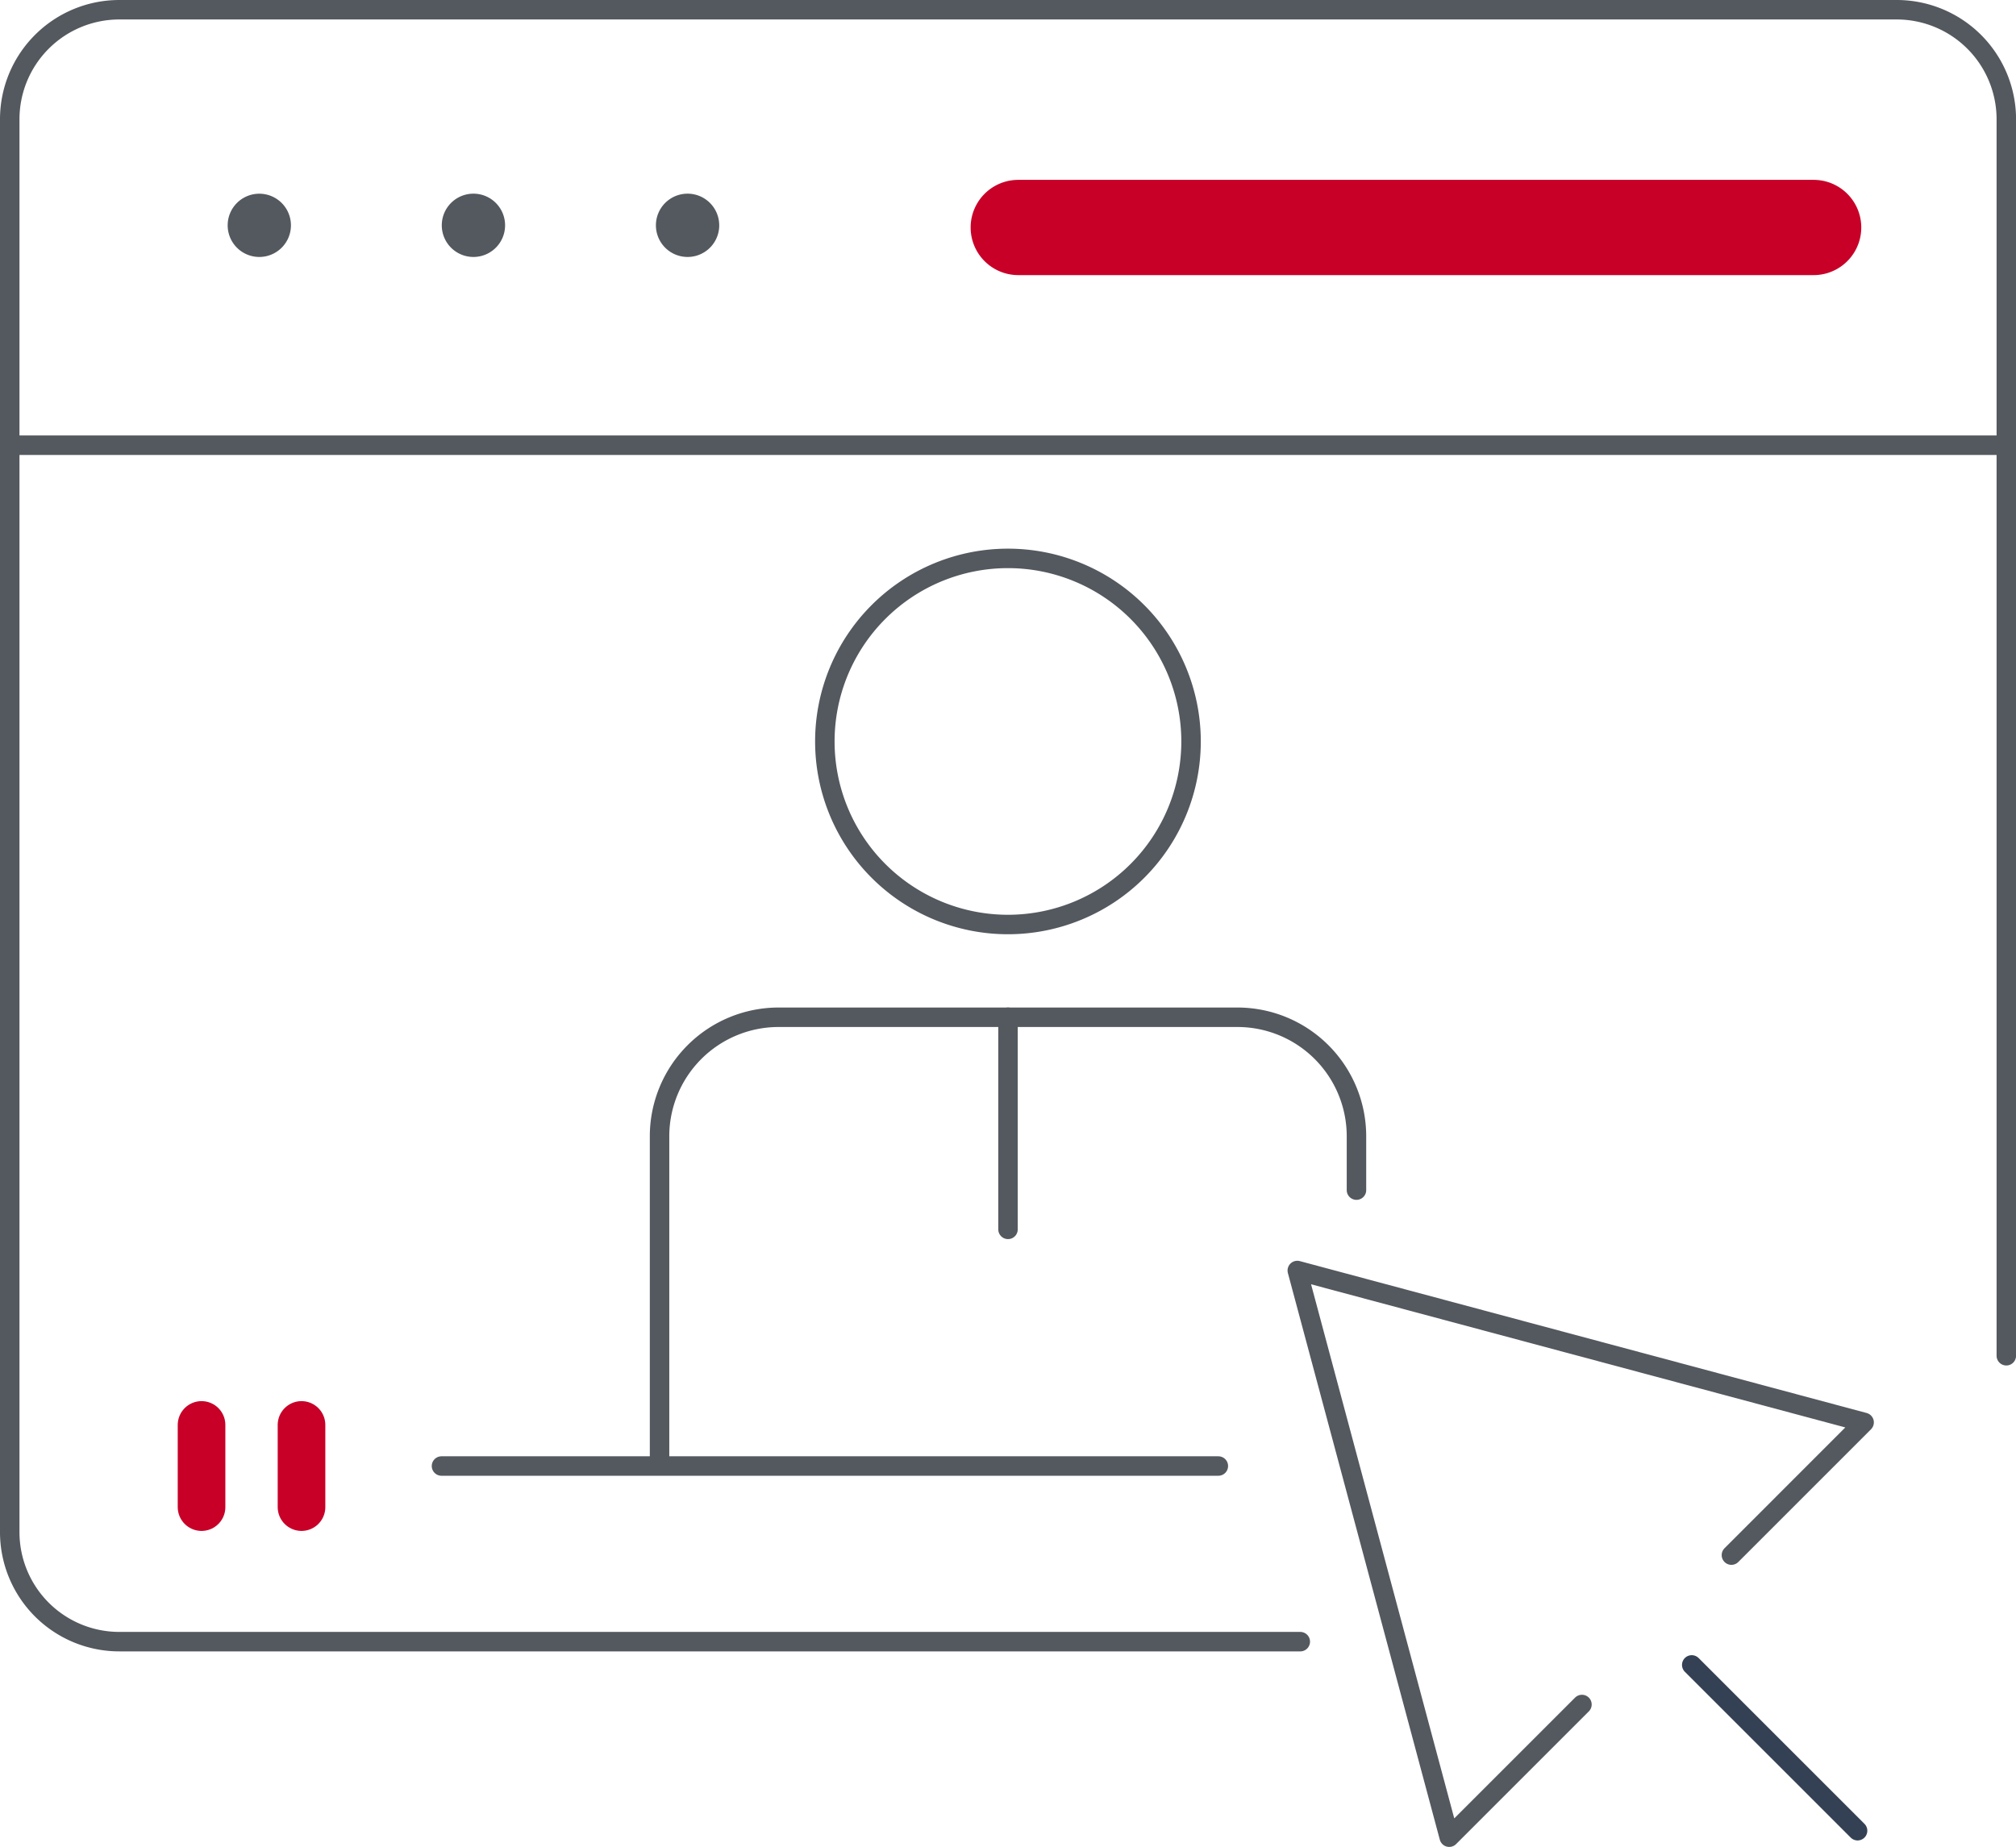
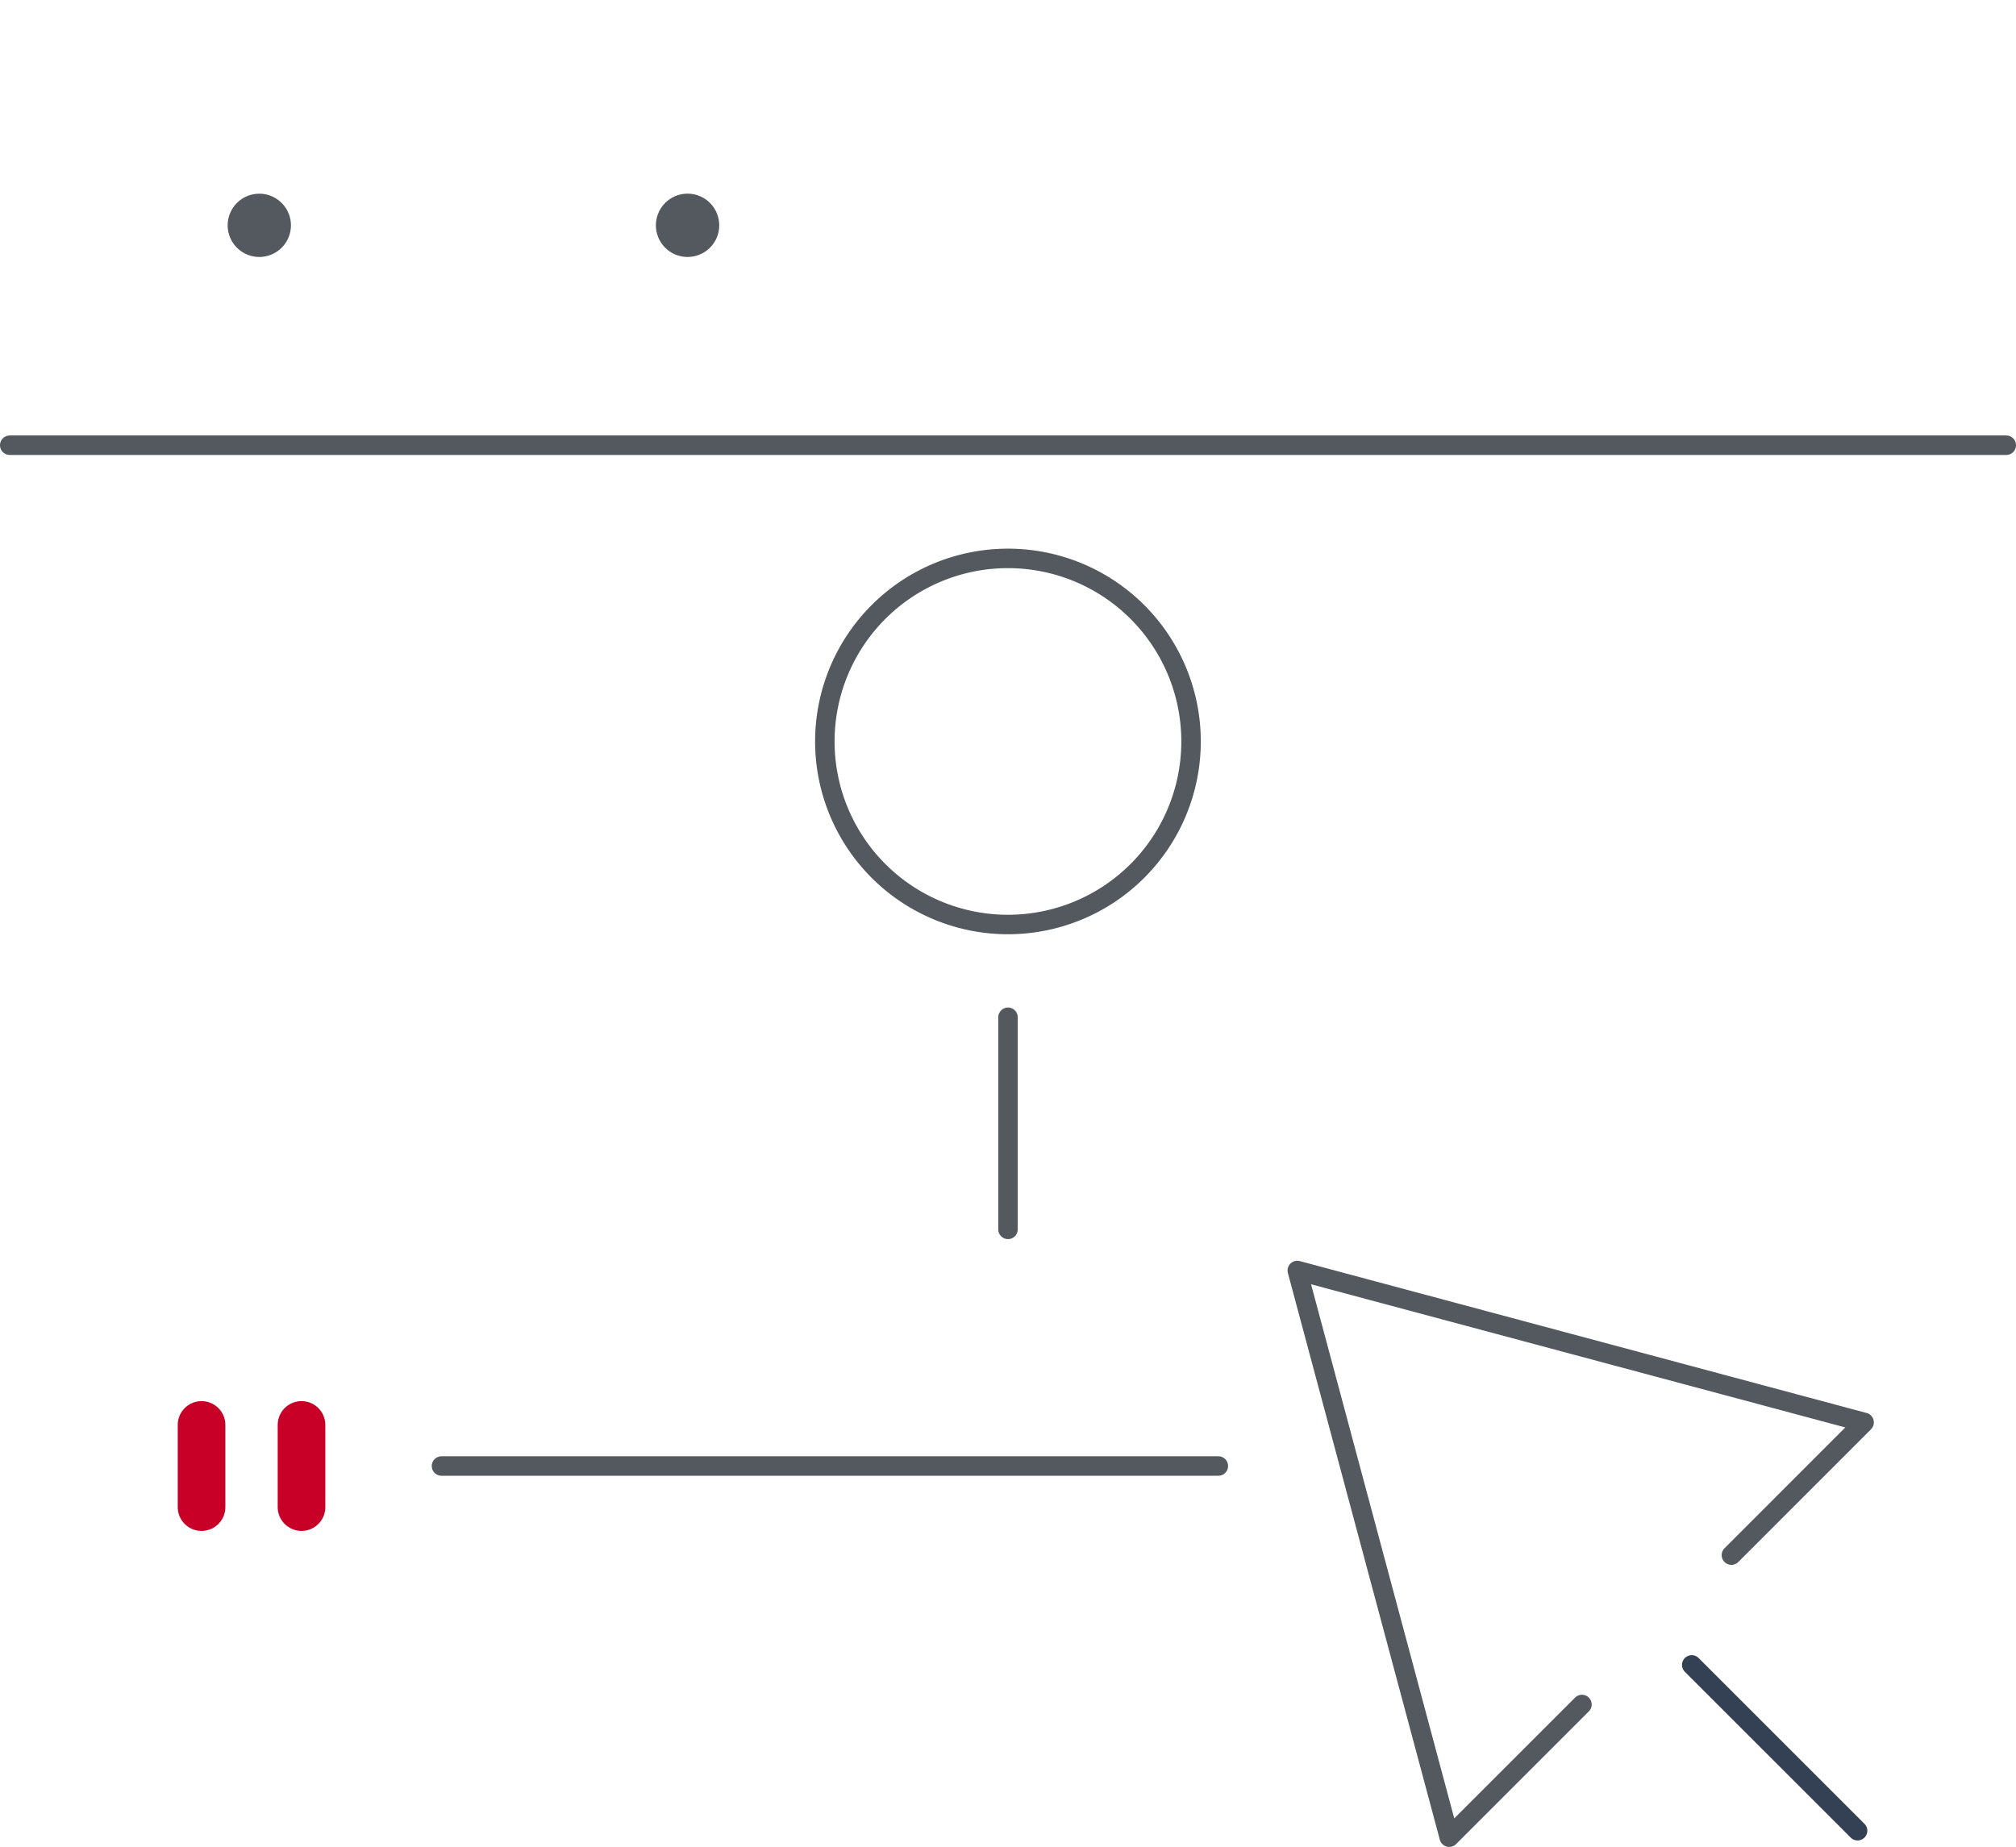
<svg xmlns="http://www.w3.org/2000/svg" id="Grupo_7272" data-name="Grupo 7272" width="103.497" height="94.846" viewBox="0 0 103.497 94.846">
  <defs>
    <clipPath id="clip-path">
      <rect id="Rectángulo_3269" data-name="Rectángulo 3269" width="103.497" height="94.846" fill="none" />
    </clipPath>
  </defs>
  <g id="Grupo_7271" data-name="Grupo 7271" clip-path="url(#clip-path)">
    <path id="Trazado_10711" data-name="Trazado 10711" d="M61.146,38.074a9.4,9.4,0,1,1-9.4-9.4A9.4,9.4,0,0,1,61.146,38.074Z" transform="translate(0 0)" fill="none" stroke="#54595f" stroke-linecap="round" stroke-linejoin="round" stroke-width="1" />
-     <path id="Trazado_10712" data-name="Trazado 10712" d="M33.86,75.194V58.349a6.113,6.113,0,0,1,6.112-6.112H63.525a6.113,6.113,0,0,1,6.113,6.112v2.764" transform="translate(0 0)" fill="none" stroke="#54595f" stroke-linecap="round" stroke-linejoin="round" stroke-width="1" />
    <line id="Línea_167" data-name="Línea 167" y2="10.892" transform="translate(51.749 52.237)" fill="none" stroke="#54595f" stroke-linecap="round" stroke-linejoin="round" stroke-width="1" />
-     <path id="Trazado_10713" data-name="Trazado 10713" d="M66.753,84.3H6.126A5.626,5.626,0,0,1,.5,78.673V6.127A5.626,5.626,0,0,1,6.126.5H97.371A5.626,5.626,0,0,1,103,6.127V69.618" transform="translate(0 0)" fill="none" stroke="#54595f" stroke-linecap="round" stroke-linejoin="round" stroke-width="1" />
    <path id="Trazado_10714" data-name="Trazado 10714" d="M14.936,11.571a1.624,1.624,0,1,0-1.624,1.624,1.624,1.624,0,0,0,1.624-1.624" transform="translate(0 0)" fill="#54595f" />
-     <path id="Trazado_10715" data-name="Trazado 10715" d="M25.93,11.571a1.625,1.625,0,1,0-1.624,1.624,1.624,1.624,0,0,0,1.624-1.624" transform="translate(0 0)" fill="#54595f" />
    <path id="Trazado_10716" data-name="Trazado 10716" d="M36.923,11.571A1.625,1.625,0,1,0,35.3,13.195a1.624,1.624,0,0,0,1.624-1.624" transform="translate(0 0)" fill="#54595f" />
    <line id="Línea_168" data-name="Línea 168" x2="102.497" transform="translate(0.5 22.862)" fill="none" stroke="#54595f" stroke-linecap="round" stroke-linejoin="round" stroke-width="1" />
-     <path id="Trazado_10717" data-name="Trazado 10717" d="M93.108,14.127H52.276a2.445,2.445,0,0,1,0-4.891H93.108a2.445,2.445,0,0,1,0,4.891" transform="translate(0 0)" fill="#c80028" />
    <line id="Línea_169" data-name="Línea 169" y2="4.22" transform="translate(10.347 73.171)" fill="none" stroke="#c80028" stroke-linecap="round" stroke-linejoin="round" stroke-width="2.445" />
    <line id="Línea_170" data-name="Línea 170" y2="4.22" transform="translate(15.479 73.171)" fill="none" stroke="#c80028" stroke-linecap="round" stroke-linejoin="round" stroke-width="2.445" />
    <line id="Línea_171" data-name="Línea 171" x2="39.882" transform="translate(22.665 75.281)" fill="none" stroke="#54595f" stroke-linecap="round" stroke-linejoin="round" stroke-width="1" />
    <path id="Trazado_10718" data-name="Trazado 10718" d="M88.887,79.856,95.7,73.041l-29.1-7.8,7.8,29.1,6.814-6.814" transform="translate(0 0)" fill="none" stroke="#54595f" stroke-linecap="round" stroke-linejoin="round" stroke-width="1" />
    <line id="Línea_172" data-name="Línea 172" x2="8.514" y2="8.514" transform="translate(86.85 85.494)" fill="none" stroke="#344154" stroke-linecap="round" stroke-linejoin="round" stroke-width="1" />
  </g>
</svg>